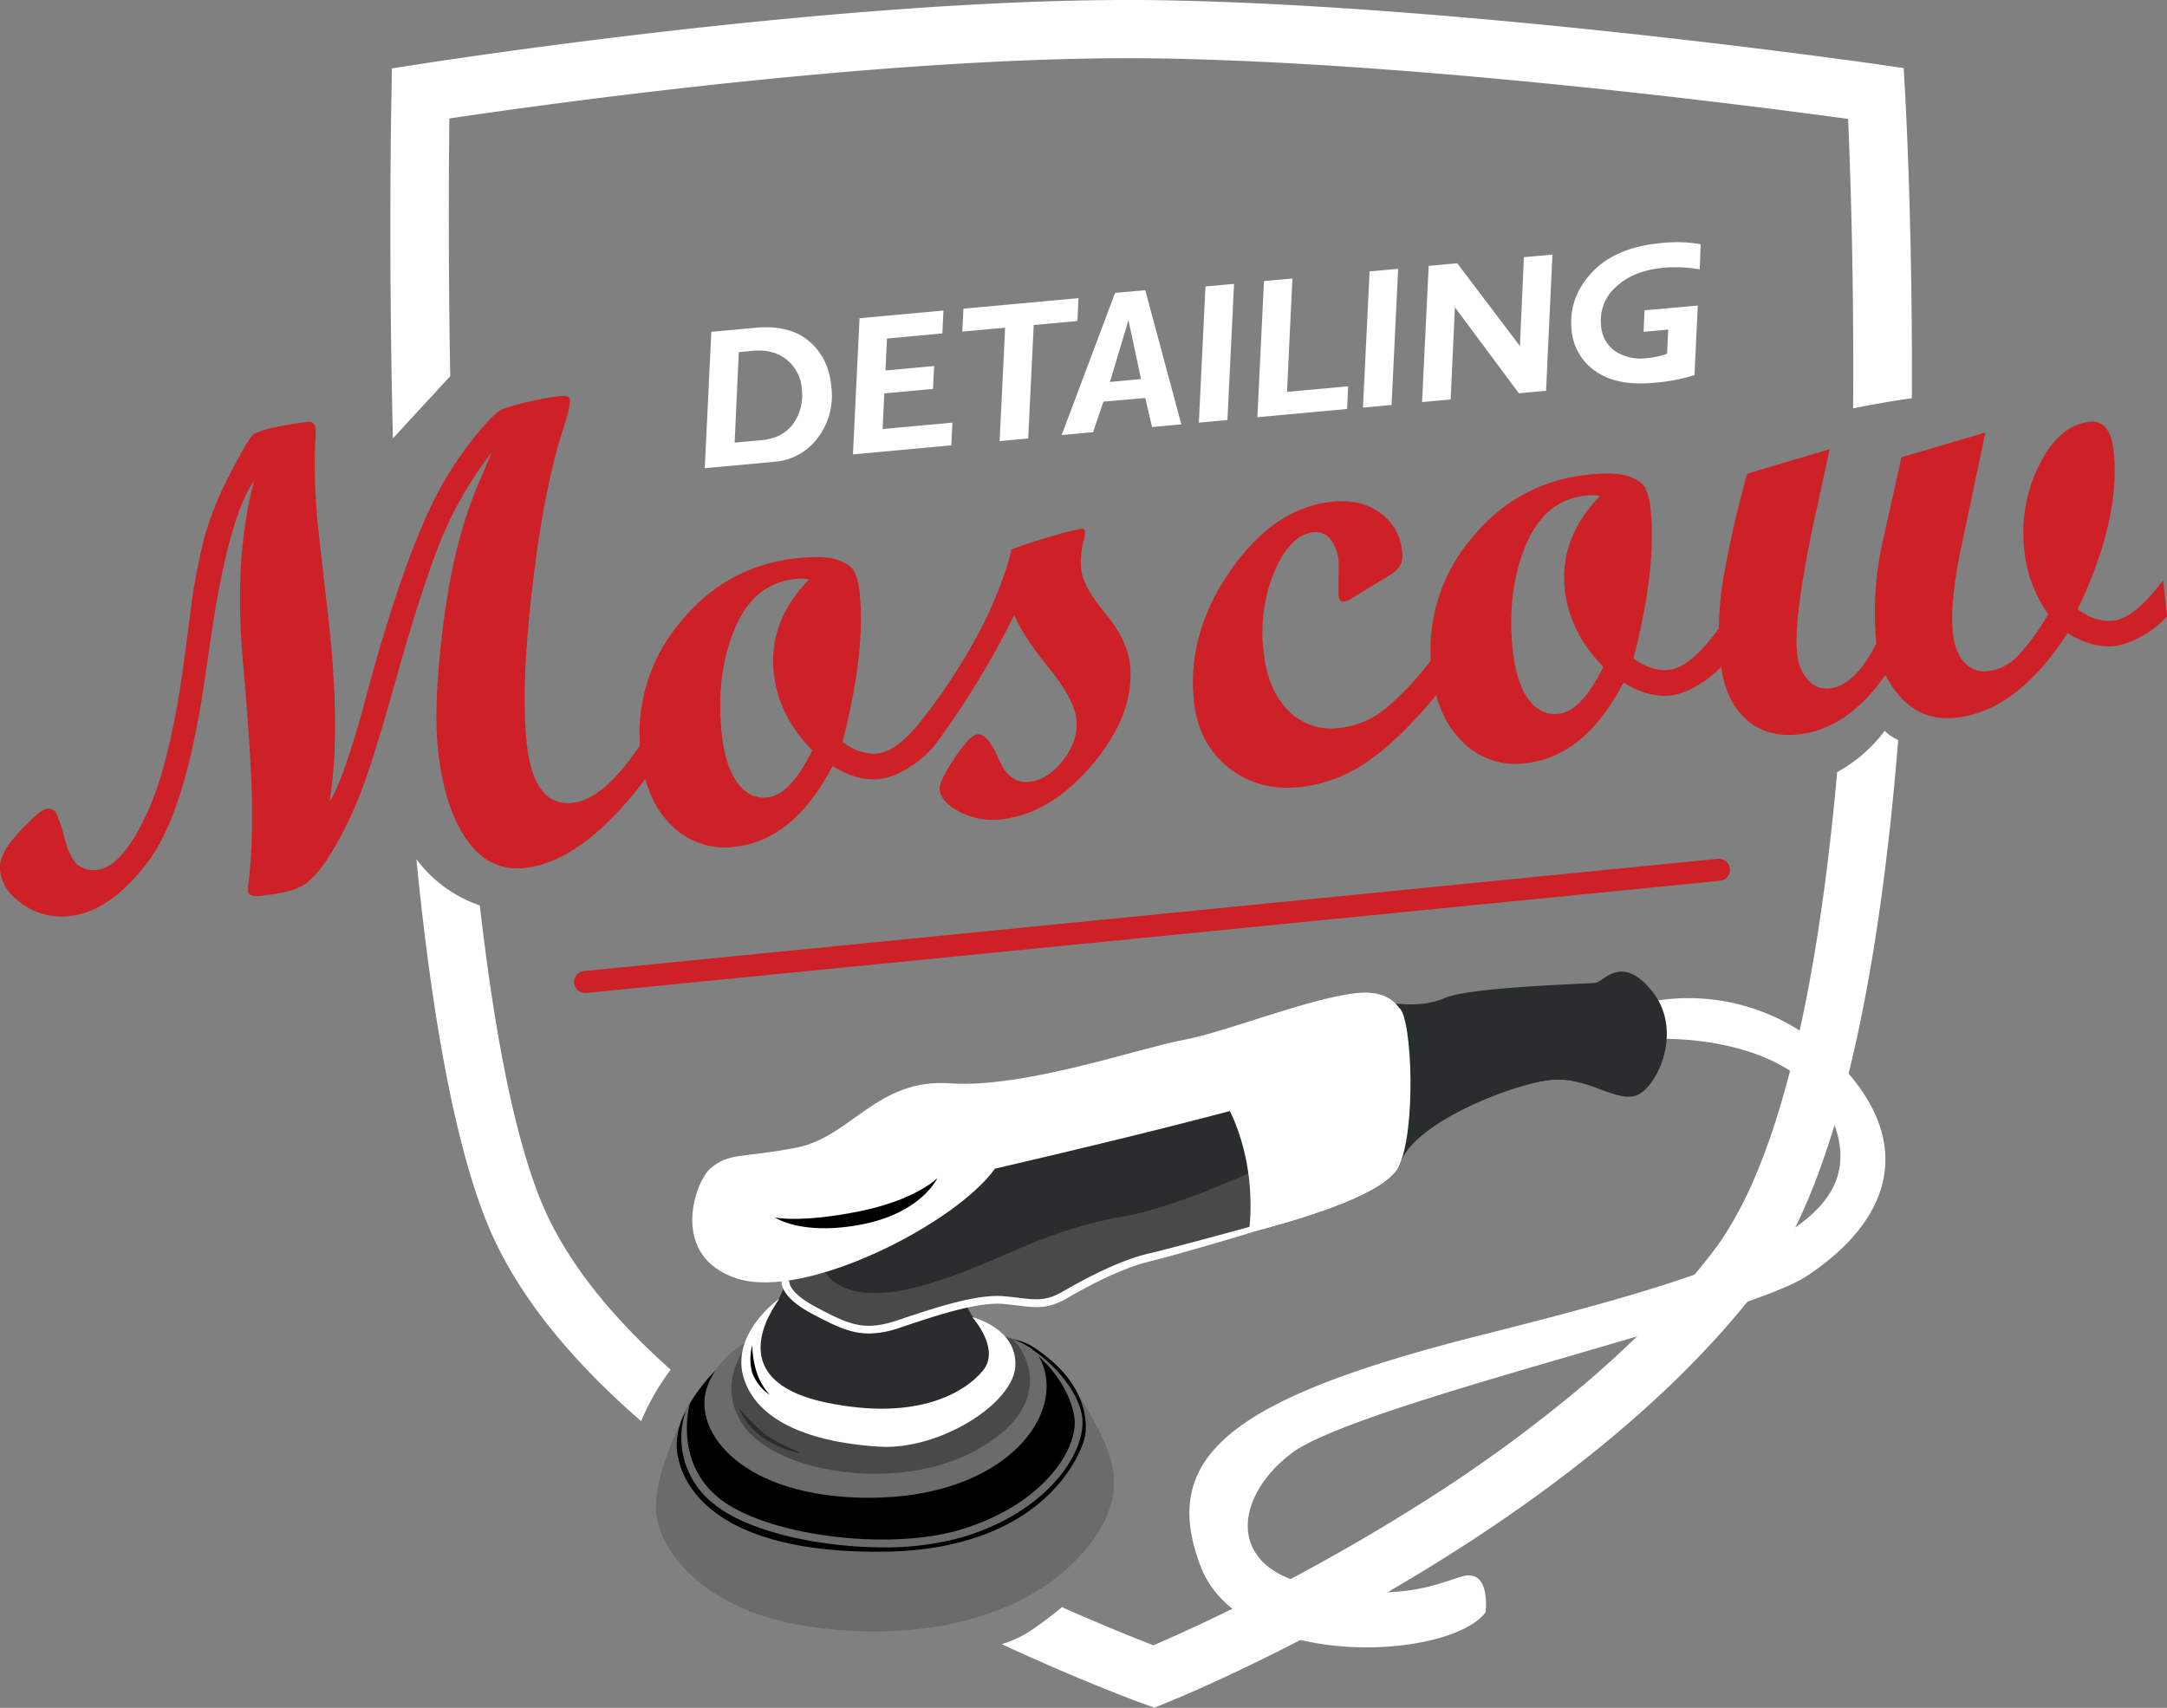
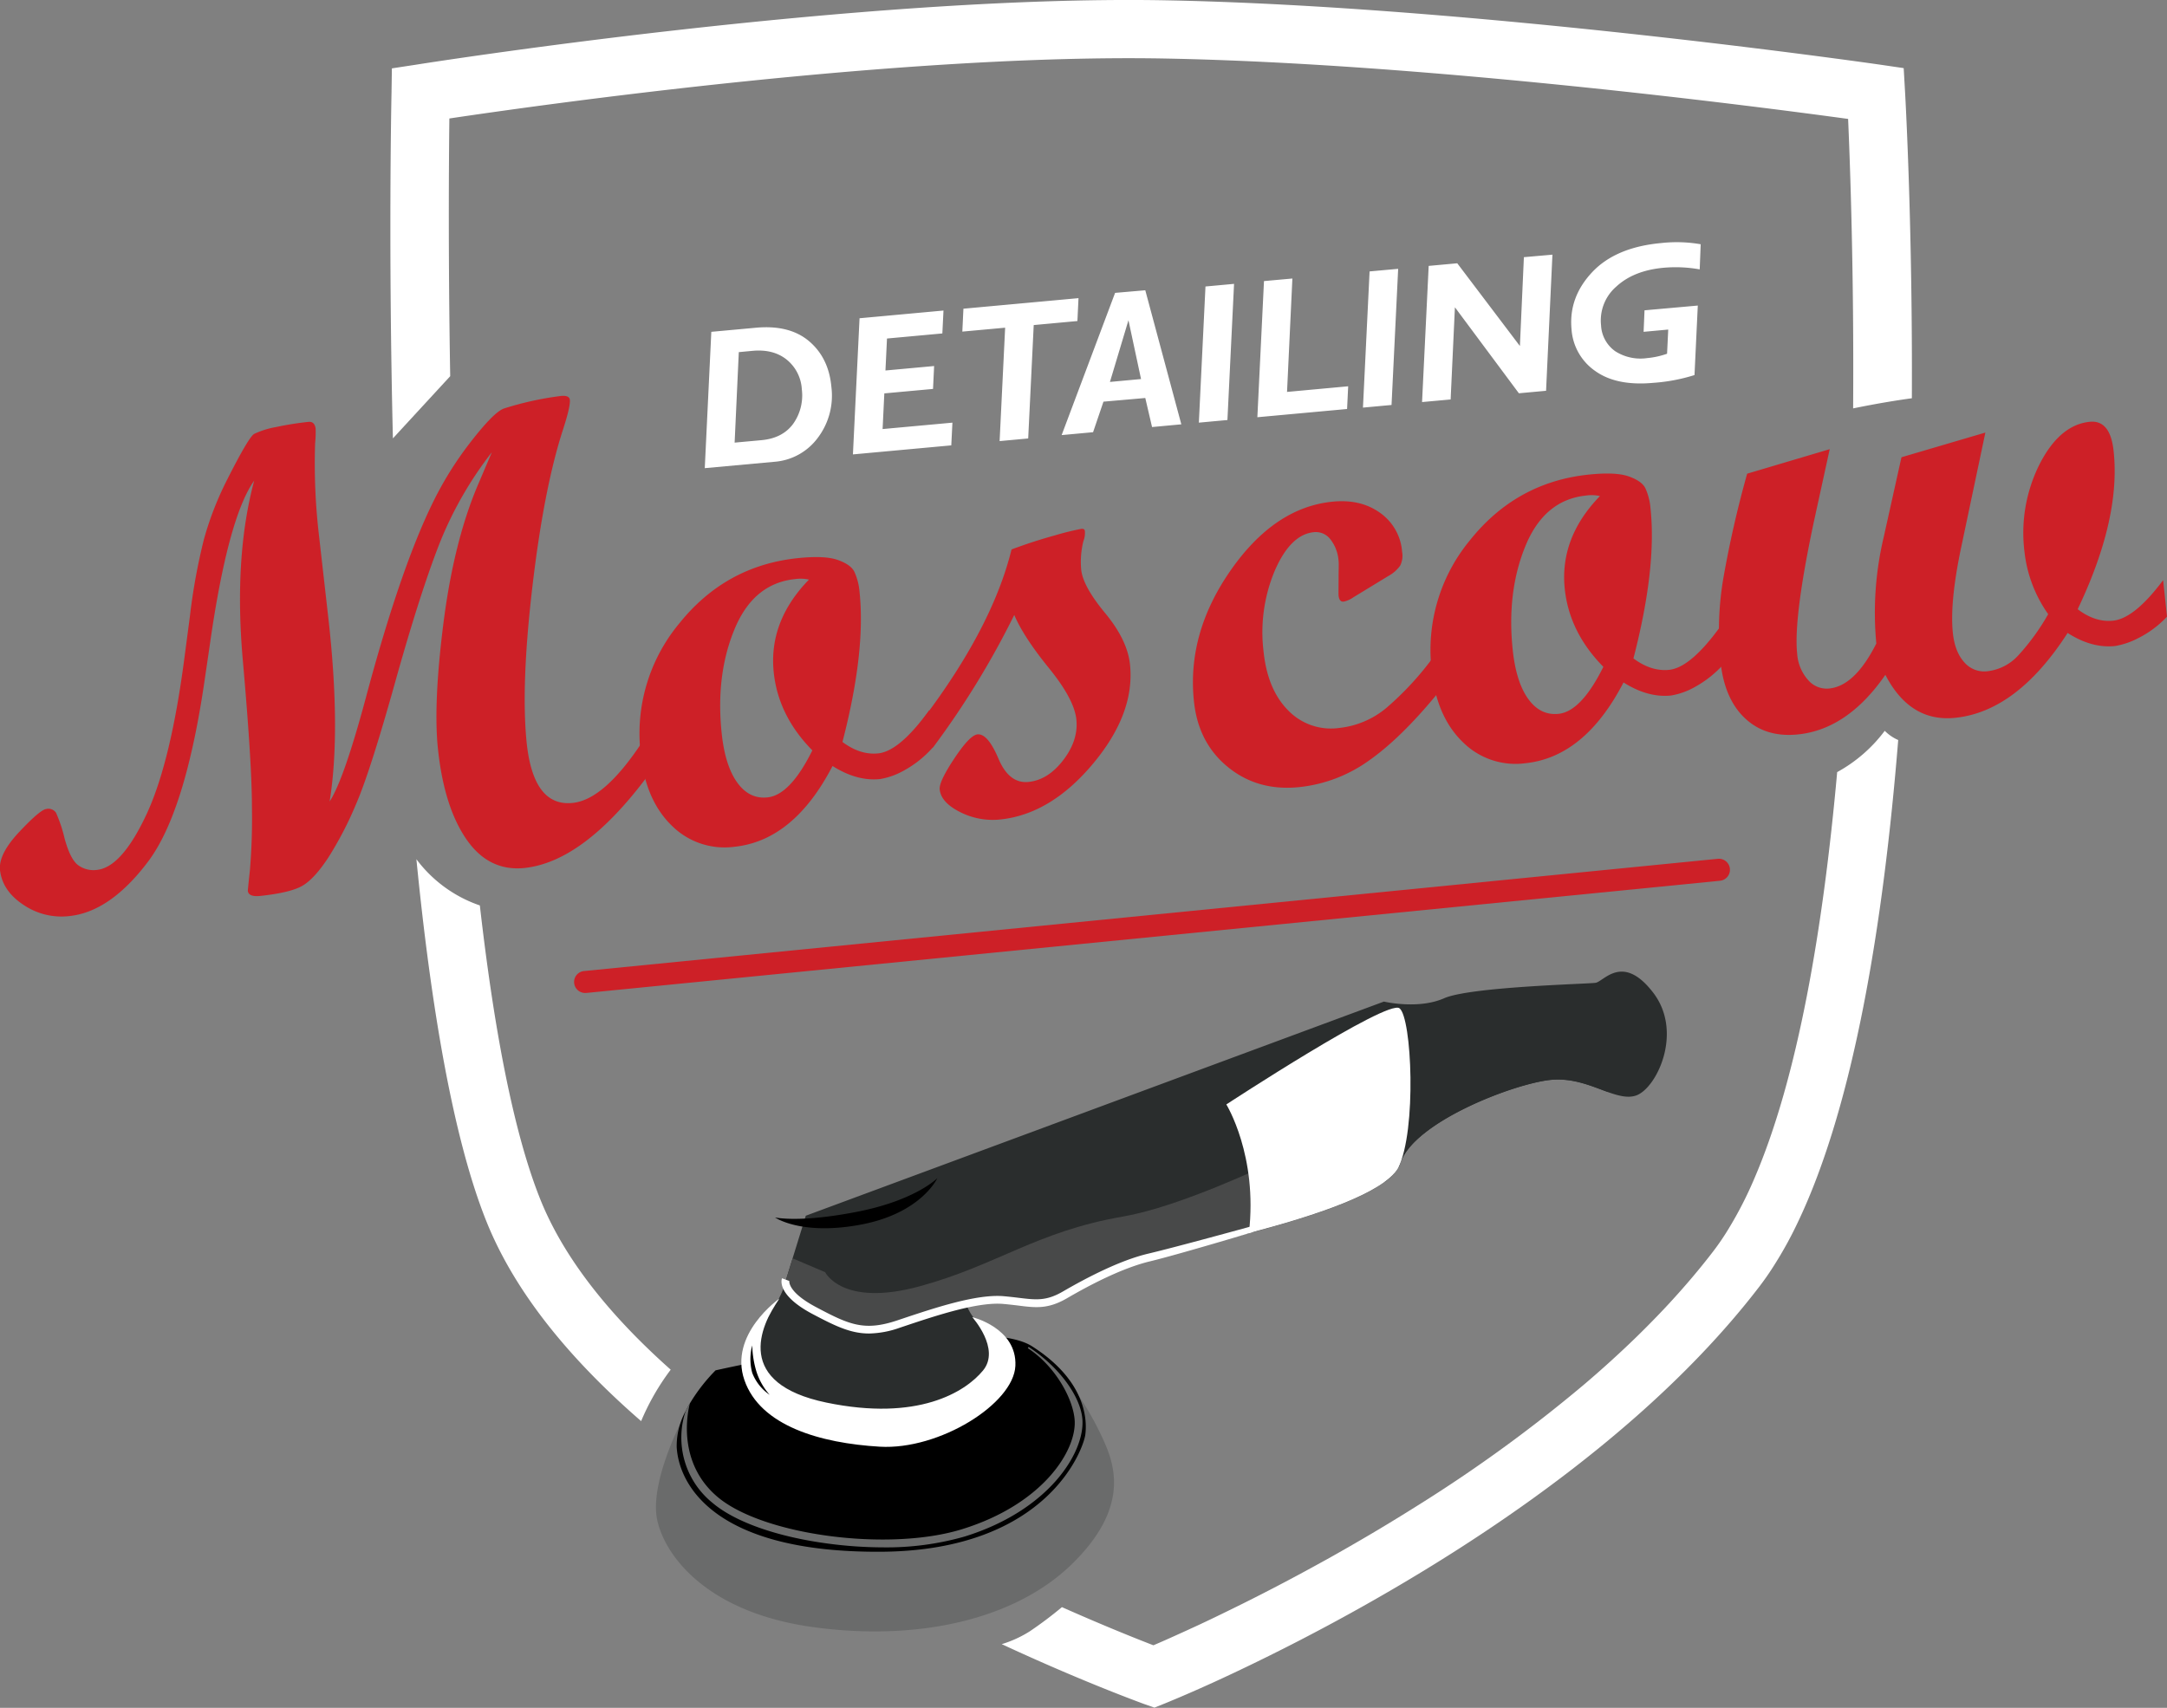
<svg xmlns="http://www.w3.org/2000/svg" viewBox="0 0 592.23 466.86">
  <rect x="0" y="0" width="592.23" height="466.86" fill="#808080" stroke="none" />
  <defs>
    <style>.cls-1{fill:#fff}.cls-2{fill:#cd2027}.cls-3{fill:#6a6b6b}.cls-5{fill:#484949}.cls-6{fill:#2a2d2d}</style>
  </defs>
  <g id="Слой_2" data-name="Слой 2">
    <g id="Слой_1-2" data-name="Слой 1">
      <path class="cls-1" d="m520.64 25.11-.37-6.49-6.43-.94c-1.11-.16-111.25-16-195.12-17.59-84.07-1.59-203.87 17.41-205.06 17.6l-6.56 1-.1 6.7c-.08 3.89-.85 43.65.38 94.45l15.66-17c-.56-32.54-.37-58.7-.23-70.45C148.88 28.5 247 14.67 318.44 16c71.2 1.33 161.86 13.12 186.64 16.51.55 12.64 1.62 42.44 1.37 79.13 6.17-1.26 11.5-2.15 16.05-2.77.21-45.65-1.65-79.99-1.86-83.76m-5.55 174.67a40.5 40.5 0 0 1-13 11.29c-3.83 42.7-10.74 83.67-22.77 111.41a105 105 0 0 1-6.84 13.32 68 68 0 0 1-4.3 6.32c-3.7 4.83-7.71 9.54-11.94 14.13-2.2 2.38-4.48 4.74-6.8 7.05-2.82 2.83-5.73 5.58-8.7 8.29-.26.25-.53.49-.8.73q-3.56 3.23-7.22 6.33a398 398 0 0 1-44.79 32.6q-4.14 2.61-8.18 5.06c-.19.13-.38.24-.56.34-3.59 2.18-7.13 4.25-10.56 6.22-2.66 1.53-5.25 3-7.8 4.39-8.84 4.88-17 9.09-24 12.51-4.33 2.13-8.21 4-11.54 5.5-.54.26-1.08.5-1.59.73-3.66 1.67-6.54 2.95-8.48 3.77-4.33-1.67-13.3-5.23-25-10.43a106 106 0 0 1-8.8 6.62 31.4 31.4 0 0 1-7.65 3.5c21.38 9.94 37 15.65 38.87 16.35l2.85 1 2.83-1.13c.89-.37 5.92-2.4 13.8-6 2.42-1.11 5.12-2.37 8.05-3.78 34.53-16.54 101.5-53.15 140.61-104.13 1.46-1.91 2.88-3.94 4.23-6.11a106 106 0 0 0 6.21-11.28c15.41-32.12 23.5-81.83 27.55-132.08a11.8 11.8 0 0 1-3.68-2.52m-367.34 128.3c-7.55-18.7-12.87-47.74-16.61-80.56a36.3 36.3 0 0 1-17.34-12.64c3.93 39.93 10 76.32 19.19 99.15 8.06 20 23.56 38.25 42.23 54.46a65.2 65.2 0 0 1 8.08-14.06c-15.88-14.12-28.82-29.71-35.55-46.35" />
      <path class="cls-1" d="m194.4 90.71 12.2-1.12q9.21-.84 14.55 3.71t6.06 12.44a19.1 19.1 0 0 1-3.75 14 16.23 16.23 0 0 1-11.85 6.5l-19 1.74Zm7.51 5.55L200.77 121l7.31-.67q5.76-.52 8.66-4.43a13.4 13.4 0 0 0 2.39-9.51 11.22 11.22 0 0 0-4.13-8.08q-3.65-2.93-9.35-2.4Zm55.94-11.37-.31 6.26-15.13 1.39-.42 8.74 13.3-1.22-.3 6.26-13.31 1.22-.47 9.75 19.08-1.75-.31 6.21-26.88 2.47L234.91 87Zm36.9-3.39-.3 6.26-11.94 1.1-1.51 31-7.81.72 1.51-31-11.7 1.07.3-6.26ZM313 79.35l9.85 36.65-8 .74-1.85-7.94-11.43 1-2.84 8.35-8.59.79 14.61-38.88Zm-9.66 25.06 8.5-.79-3.44-16.08Zm33.92-26.81-1.81 37.22-7.81.72 1.81-37.22Zm15.94-1.46-1.46 31 16.71-1.54-.3 6.21-24.52 2.25 1.81-37.22Zm28.91-2.65-1.81 37.22-7.81.72 1.81-37.23Zm42.16-3.87-1.74 37.21-7.43.68L397.62 84l-1.17 25.2-7.81.71 1.81-37.22 7.81-.72 17.12 22.62 1.09-24.29Zm40.52-2.85-.27 6.87a37.2 37.2 0 0 0-9.89-.44q-8.14.75-12.89 5.13a12.25 12.25 0 0 0-4.18 10.6 9.21 9.21 0 0 0 3.85 7.07 12.8 12.8 0 0 0 8.76 1.89 22.4 22.4 0 0 0 5.43-1.19l.32-6.61-6.73.62.25-5.88 14.56-1.3-.9 19a48.7 48.7 0 0 1-11.31 2.13q-10 .91-15.79-3.22A15.1 15.1 0 0 1 429.49 90q-.81-8.7 5.61-15.56t18.91-8a38.4 38.4 0 0 1 10.78.33" />
      <path class="cls-2" d="M176.74 212.47q-17.34 23.11-33.4 24.81-9.78 1-15.88-7.86t-7.77-24.69q-1.29-12.22 1.47-34.14t9.16-37.34l4.1-9.62a101.7 101.7 0 0 0-14.52 25.5q-5.27 13.59-12 37.69t-10.59 33a97 97 0 0 1-7.59 14.62q-3.77 5.74-7 7.66t-11.58 2.82c-2.15.22-3.29-.24-3.41-1.41 0-.11.17-2 .57-5.62a171 171 0 0 0 .55-17.32q0-11.87-2.49-40.08t3.11-49.1q-7.23 10.2-12.18 45.25L56 185.42q-5.25 36.48-15.56 50.15T19 250.42a18.5 18.5 0 0 1-12.61-3.08Q.64 243.53 0 237.85q-.45-4.36 5.27-10.44t7.37-6.25a2.5 2.5 0 0 1 2.66 1 39 39 0 0 1 2.34 7q1.57 5.79 3.74 7.37a7.1 7.1 0 0 0 5.14 1.27q6.73-.72 13.46-15.06t10.47-43.27l1.43-10.83a165 165 0 0 1 3.86-21.24A87.4 87.4 0 0 1 62 131.28q5.93-11.75 7.46-12.66a22.8 22.8 0 0 1 5.94-1.87 86 86 0 0 1 8.86-1.42c1.16-.12 1.81.49 2 1.83a29 29 0 0 1-.14 4 168.4 168.4 0 0 0 1 24.71l2.65 23.38q3.41 30.54.32 49.84 4-6.07 10.4-30.23 9.27-34.26 18-51.87a94.3 94.3 0 0 1 10.4-16.5q6.25-8 8.91-8.84a87 87 0 0 1 15.44-3.4c1.57-.17 2.4.19 2.5 1.06.12 1.22-.54 4.06-2 8.51q-5.16 16.1-8.28 42.91t-1.52 42.35q1.85 17.55 12.59 16.41 8.73-.91 19.21-17Z" />
      <path class="cls-2" d="M255.05 204.2a29.4 29.4 0 0 1-8.05 6.46 19.9 19.9 0 0 1-6.47 2.31c-4.19.44-8.52-.74-13-3.57q-10.56 20.37-26.8 22.08a20.43 20.43 0 0 1-17.22-5.86q-7.08-6.93-8.41-19.51a47.08 47.08 0 0 1 10.53-35.67q12.63-15.76 32.28-17.85 7.43-.78 11 .47c2.41.84 4 1.95 4.63 3.35a16.4 16.4 0 0 1 1.37 5.42q1.73 16.32-4.67 41c3.26 2.43 6.52 3.46 9.78 3.12q5.83-.61 13.93-11.8Zm-34-45.76a10.6 10.6 0 0 0-3.81-.13q-11.35 1.2-16.52 13.75t-3.48 28.44q.93 8.82 4.24 13.42t8.29 4.06q6.19-.64 12.24-12.85-9.3-9.44-10.55-21.31-1.46-13.96 9.63-25.38Z" />
      <path class="cls-2" d="M276.45 150.2q5.87-2.2 11.87-3.85a72 72 0 0 1 7.22-1.78c.58-.06.9.14.95.6a6.2 6.2 0 0 1-.41 2.78 23.4 23.4 0 0 0-.59 7.83q.5 4.53 6.56 11.85t6.77 14q1.41 13.35-10.07 27.1T273.56 224a19.7 19.7 0 0 1-11.16-2q-5.22-2.62-5.59-6.2-.22-2.1 4-8.46t6.32-6.58q2.81-.3 5.74 6.63t8.26 6.36q5.33-.56 9.48-6t3.55-11.11q-.59-5.51-7.49-14t-9.48-14.53a233.4 233.4 0 0 1-22.14 36.15l-2 .21-.83-7.86q18.98-25.09 24.23-46.41m116.37 39.44q-10 12.18-18.76 18.32a39.73 39.73 0 0 1-18.88 7.2q-11.35 1.2-19.51-5.4t-9.36-17.95q-2-18.59 9.95-35.79T364 137.16q7.77-.82 13.12 3a14.32 14.32 0 0 1 6.07 10.7 6 6 0 0 1-.53 3.76 9.4 9.4 0 0 1-3.18 2.81l-9.63 5.87a7.3 7.3 0 0 1-2.61 1.16c-.82.09-1.28-.45-1.41-1.61-.05-.47 0-2 0-4.64s.09-4.24 0-4.82a10.8 10.8 0 0 0-2.27-6 5 5 0 0 0-4.57-1.9q-6.37.68-10.66 10.66a43.5 43.5 0 0 0-3 22q1.09 10.4 6.73 16.06A16.25 16.25 0 0 0 366 199a24.1 24.1 0 0 0 12.88-5.47 82.6 82.6 0 0 0 12.87-13.94Z" />
      <path class="cls-2" d="M471.23 181.36a29.8 29.8 0 0 1-8.06 6.46 19.9 19.9 0 0 1-6.47 2.31c-4.19.44-8.52-.74-13-3.57q-10.56 20.37-26.8 22.08a20.4 20.4 0 0 1-17.21-5.86q-7.1-6.93-8.42-19.51a47.12 47.12 0 0 1 10.53-35.67q12.63-15.76 32.28-17.85 7.43-.78 11 .47c2.41.84 4 1.95 4.64 3.35a16.7 16.7 0 0 1 1.36 5.42q1.72 16.32-4.67 41c3.26 2.43 6.52 3.46 9.78 3.12q5.85-.62 13.94-11.8Zm-34-45.76a10.6 10.6 0 0 0-3.81-.13q-11.35 1.2-16.51 13.75t-3.49 28.44q.93 8.82 4.24 13.41t8.29 4.07q6.19-.64 12.24-12.85-9.3-9.43-10.55-21.31-1.44-13.98 9.62-25.38Z" />
      <path class="cls-2" d="M592.23 168.57a27.7 27.7 0 0 1-7.85 5.87 21.3 21.3 0 0 1-6.31 2.16q-6.37.68-13-3.57-13.8 21.42-30.65 23.19-12.4 1.32-19.16-11.74-10.27 14.85-23.8 16.28-8.82.93-14.49-4.34t-6.76-15.48a85 85 0 0 1 .74-22.68 292 292 0 0 1 6.54-28.77l22.56-6.7-4.4 20.15q-5.53 26.17-4.49 35.78a12 12 0 0 0 3 7.19 6.66 6.66 0 0 0 5.81 2.3q7-.74 12.82-12.3a89.5 89.5 0 0 1 2-29l4.87-21.91 22.93-6.75-6.59 31.28q-3.18 15.08-2.29 23.54c.37 3.44 1.41 6.1 3.14 8a7.17 7.17 0 0 0 6.35 2.42 13.48 13.48 0 0 0 8.38-4.32 61.3 61.3 0 0 0 8.18-11.28 36.4 36.4 0 0 1-6.48-17.06 41.8 41.8 0 0 1 4.1-23.88q5.48-10.77 13.69-11.64 5.67-.6 6.57 8 2 18.42-9.82 43.23 4.8 3.65 9.69 3.13 5.85-.61 13.66-11.07ZM160.05 271.44a3 3 0 0 1-.29-6l309.71-30.67a3 3 0 0 1 .6 6l-309.72 30.66Z" />
      <path class="cls-3" d="M185.89 389.26s-8.43 16.45-6.26 26.34 13.75 25.2 42.45 29.18 55.23-2 70.79-17.13 12.06-26.65 8.68-34a80.4 80.4 0 0 0-6.64-11.94Z" />
      <path d="M296.61 392.2c-.49 3.74-10.13 31.72-55.84 32s-55.23-18.45-55.83-28.58a19.93 19.93 0 0 1 2.47-9.93c.36-.71.74-1.41 1.15-2.08a48 48 0 0 1 7-9S266.94 358.44 282 368s15.09 20.46 14.61 24.2" />
-       <path class="cls-3" d="M211.47 363.38s-14.47 4.1-18.33 16.16 9.87 29.88 44.37 29.91c37.51 0 54.27-23.16 46.79-37.87s-72.83-8.2-72.83-8.2" />
      <path d="M234.45 363.1s.8 15.25-1.39 22.79c-12.62-1.9-24.29-7.94-25.49-15.46-1.32-8.32 4.71-11.78 7.14-19.86 0 0 10.78 9.25 20.15 10.75Z" style="fill:#606060" />
-       <path class="cls-5" d="M208.26 363.2s-14 11.41-5.79 25.4 42.13 19.46 63.35 8.36 16.24-24.96 11.58-30.23-69.14-3.53-69.14-3.53" />
-       <path class="cls-1" d="M453.44 284s40.23-1.67 48.41 25-28.11 38.62-96.64 55.87-88.66 33.08-77.07 63.34c10.91 28.51 67.86 25.72 77.86 12.55 0 0 1.57-12.37-6.72-9.73s-17.43 6.76-40.71 2.25-21.55-23.83-5.69-35.93c17.69-13.5 123.58-37.07 140.82-48.46 24.56-16.23 29.5-37.94 7.76-59.42A56.44 56.44 0 0 0 449 274.26s-.42 4.74 4.44 9.74" />
      <path class="cls-6" d="M271.47 371.9c-3.25 7.71-20.28 15.53-34.35 14.45-1.36-.1-2.72-.26-4.06-.46-12.62-1.9-24.29-7.94-25.49-15.46-1.32-8.32 4.71-11.78 7.14-19.86 0 0 10.78 9.25 20.15 10.75a15 15 0 0 0 2.75.2c9.86-.24 26.22-5.5 26.22-5.5 3.25 8.92 10.88 8.16 7.64 15.88" />
      <path class="cls-1" d="M213 355s-13.9 9.73-9.56 22.27 20.75 17.25 37 18.21 36.58-11.73 37.06-22.1-11.79-13.32-11.79-13.32 7.83 8.67 2.94 14.6-17.84 13.95-42.81 8.76S207.48 362.74 213 355" />
      <path class="cls-6" d="M447 299.52c-2.24.71-4.77 0-7.64-1-4.32-1.56-9.42-3.89-15.52-3.31-10.12 1-37.62 11.58-41.16 22.83a6 6 0 0 1-.58 1.29 13.7 13.7 0 0 1-3.83 3.87l-.48.33c-7.49 5.18-22.1 9.79-36.5 13.59-10 2.64-19.91 4.88-27.25 6.63-21.55 5.15-20.87 14.27-36.18 12s-33.36 8.2-39.71 7.88-12.31-3.46-17.61-6.44-5.85-7-5.85-7l1.92-6.19 3.61-11.66 158-58.54s9.35 2.23 16.46-.91 39.12-3.9 41.37-4.22 7.39-8.2 15.75 2.68.86 26.4-4.8 28.17" />
      <path class="cls-5" d="M377.81 323.52c-7.49 5.18-22.1 9.79-36.5 13.59-10 2.64-19.91 4.88-27.25 6.63-21.55 5.15-20.87 14.27-36.18 12s-33.36 8.2-39.71 7.88-12.31-3.46-17.61-6.44-5.85-7-5.85-7l1.92-6.19 8.89 3.79s4.61 9.64 25.83 3.85 31.83-14.95 55.47-19.05 66.33-27.5 66.33-27.5Z" />
-       <path class="cls-1" d="M194.11 319.46c-4.31 3.77-11.26 24.12 7.39 30.07s59.66-15 70.43-30.07c0 0 94.38-21.54 105.32-28.94s7.39-20.1-5.47-19.13-36.66 10.77-48.24 12.86-43.73 13.34-63.83 11.9-27.09 14.71-42.13 17.6-18.33 1.25-23.47 5.71" />
      <path class="cls-6" d="M439.39 298.49c-4.32-1.56-9.42-3.89-15.52-3.31-10.12 1-37.62 11.58-41.16 22.83a6 6 0 0 1-.58 1.29 13.7 13.7 0 0 1-3.83 3.87l2.33-23.67s32.81-18.57 50.65-14c11.51 2.99 10.37 9.06 8.11 12.99" />
      <path class="cls-1" d="M382.13 319.3c-4.08 6.89-22.61 13-40.81 17.79 2.49-21.2-6.17-35.17-6.17-35.17s43.95-28.79 47.32-26.29 4.75 33.37-.34 43.67" />
      <path d="M211.8 332.81s6.63 1.56 22.55-1.57 21.82-9.17 21.82-9.17-4.34 9.53-20.74 12.67-23.63-1.93-23.63-1.93m-6.22 34.97a14.56 14.56 0 0 0 0 7.52 12.83 12.83 0 0 0 4.77 6 17.5 17.5 0 0 1-3.65-6.45 27 27 0 0 1-1.12-7.07" />
-       <path class="cls-6" d="M201.89 384.79a19.48 19.48 0 0 0 8.22 9.24c6 3.27 8.7 3.06 8.7 3.06s-6.94-2.65-10.46-5.64a55 55 0 0 1-6.46-6.66" />
      <path class="cls-1" d="M237.52 364.54c-5.06 0-9.25-2.05-15.39-5.29-9.8-5.18-8.59-9.35-8.41-9.81l2 .74v-.05s-.66 3 7.39 7.24c9 4.78 13.08 6.6 22.09 3.59l.89-.3c9.3-3.11 20.87-7 28.33-6.31 1.44.13 2.75.28 3.89.42 4.93.6 7.65.93 12.27-1.77 6.35-3.69 15.52-8.48 23.22-10.29 7.54-1.78 28-7.41 28.18-7.47l.44 1.57c-.21.06-20.55 6.18-28.13 8s-16.42 6.44-22.63 10.06c-5.25 3.05-8.57 2.65-13.6 2-1.13-.13-2.42-.29-3.83-.41-7-.63-18.36 3.16-27.46 6.21l-.89.3a26.4 26.4 0 0 1-8.36 1.57" />
      <path class="cls-3" d="M263.6 420.05a77.6 77.6 0 0 1-22.32 2.95 115 115 0 0 1-14.76-1c-13.92-1.82-25.49-5.86-31.73-11.11a22.93 22.93 0 0 1-7.38-25.23c.36-.71.74-1.41 1.15-2.08-.67 2.47-3.59 16.28 7.6 25.68 12.45 10.46 46.79 15 66.81 8.76 22.12-6.85 31.29-21.54 30.73-29.78-.39-5.83-5.29-14.79-12.8-19.69l.22-.34c8.37 5.46 14.28 13.62 14.7 19.89.61 8.9-8.99 24.75-32.22 31.95" />
    </g>
  </g>
</svg>